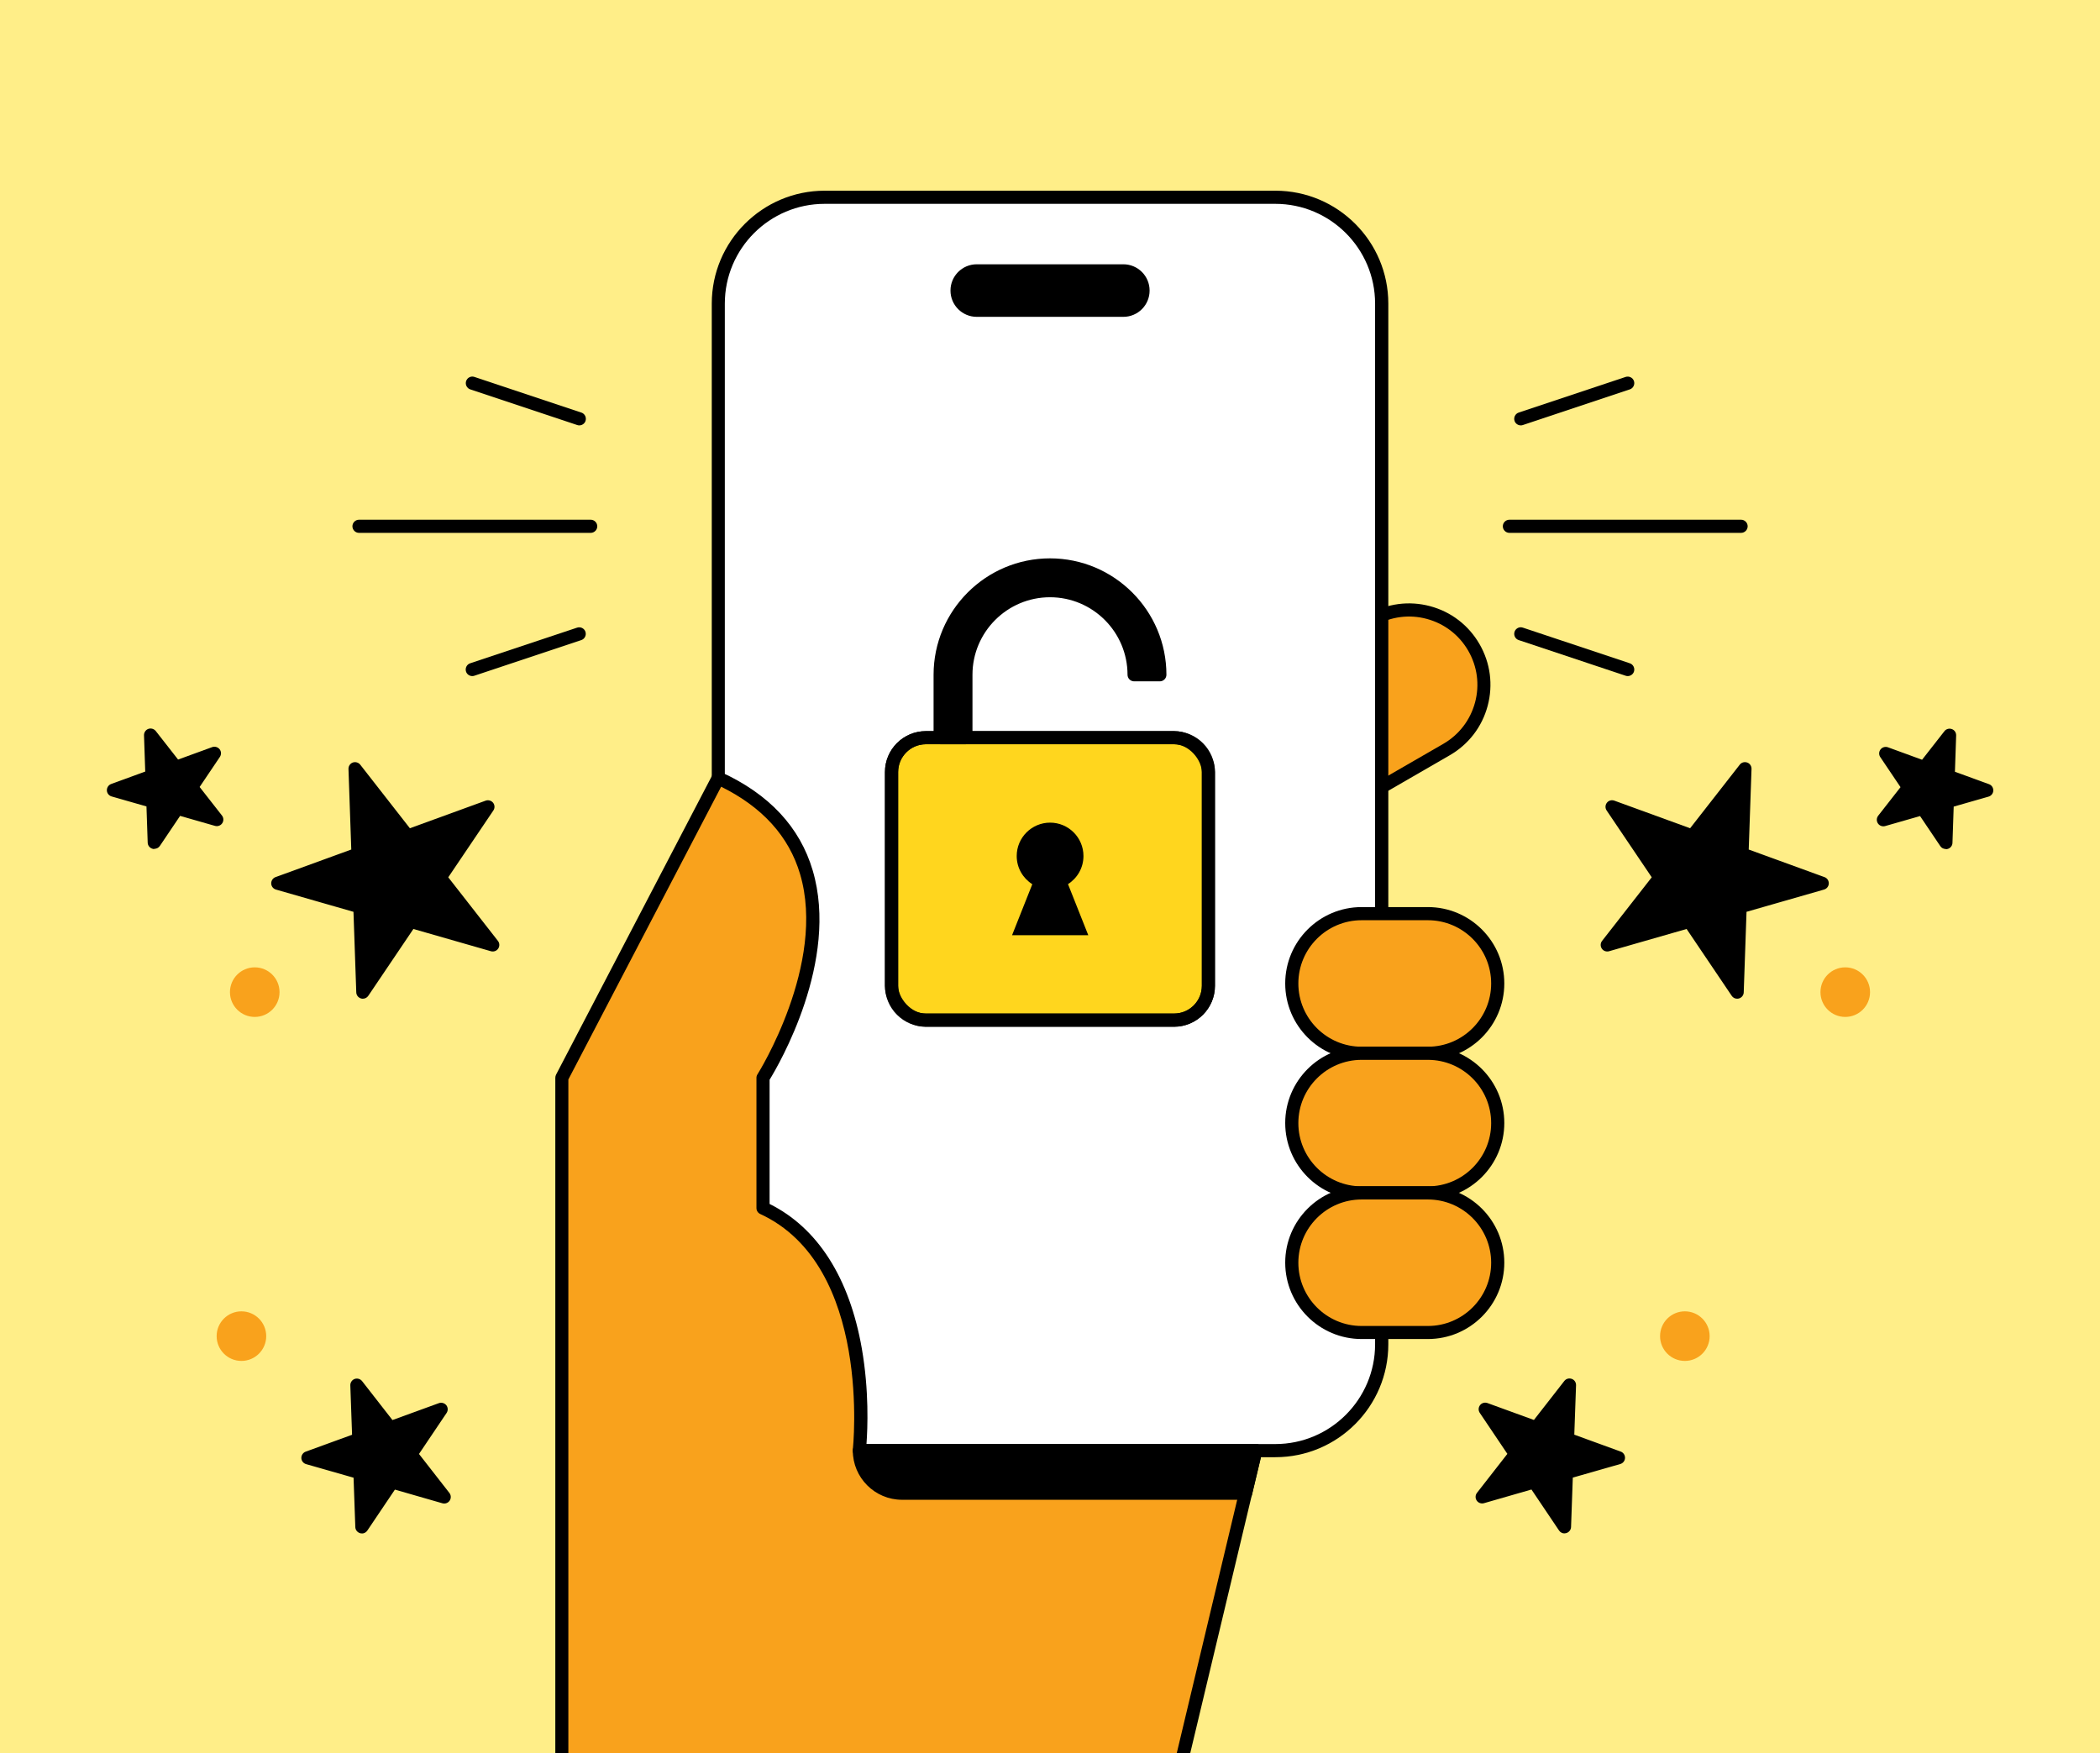
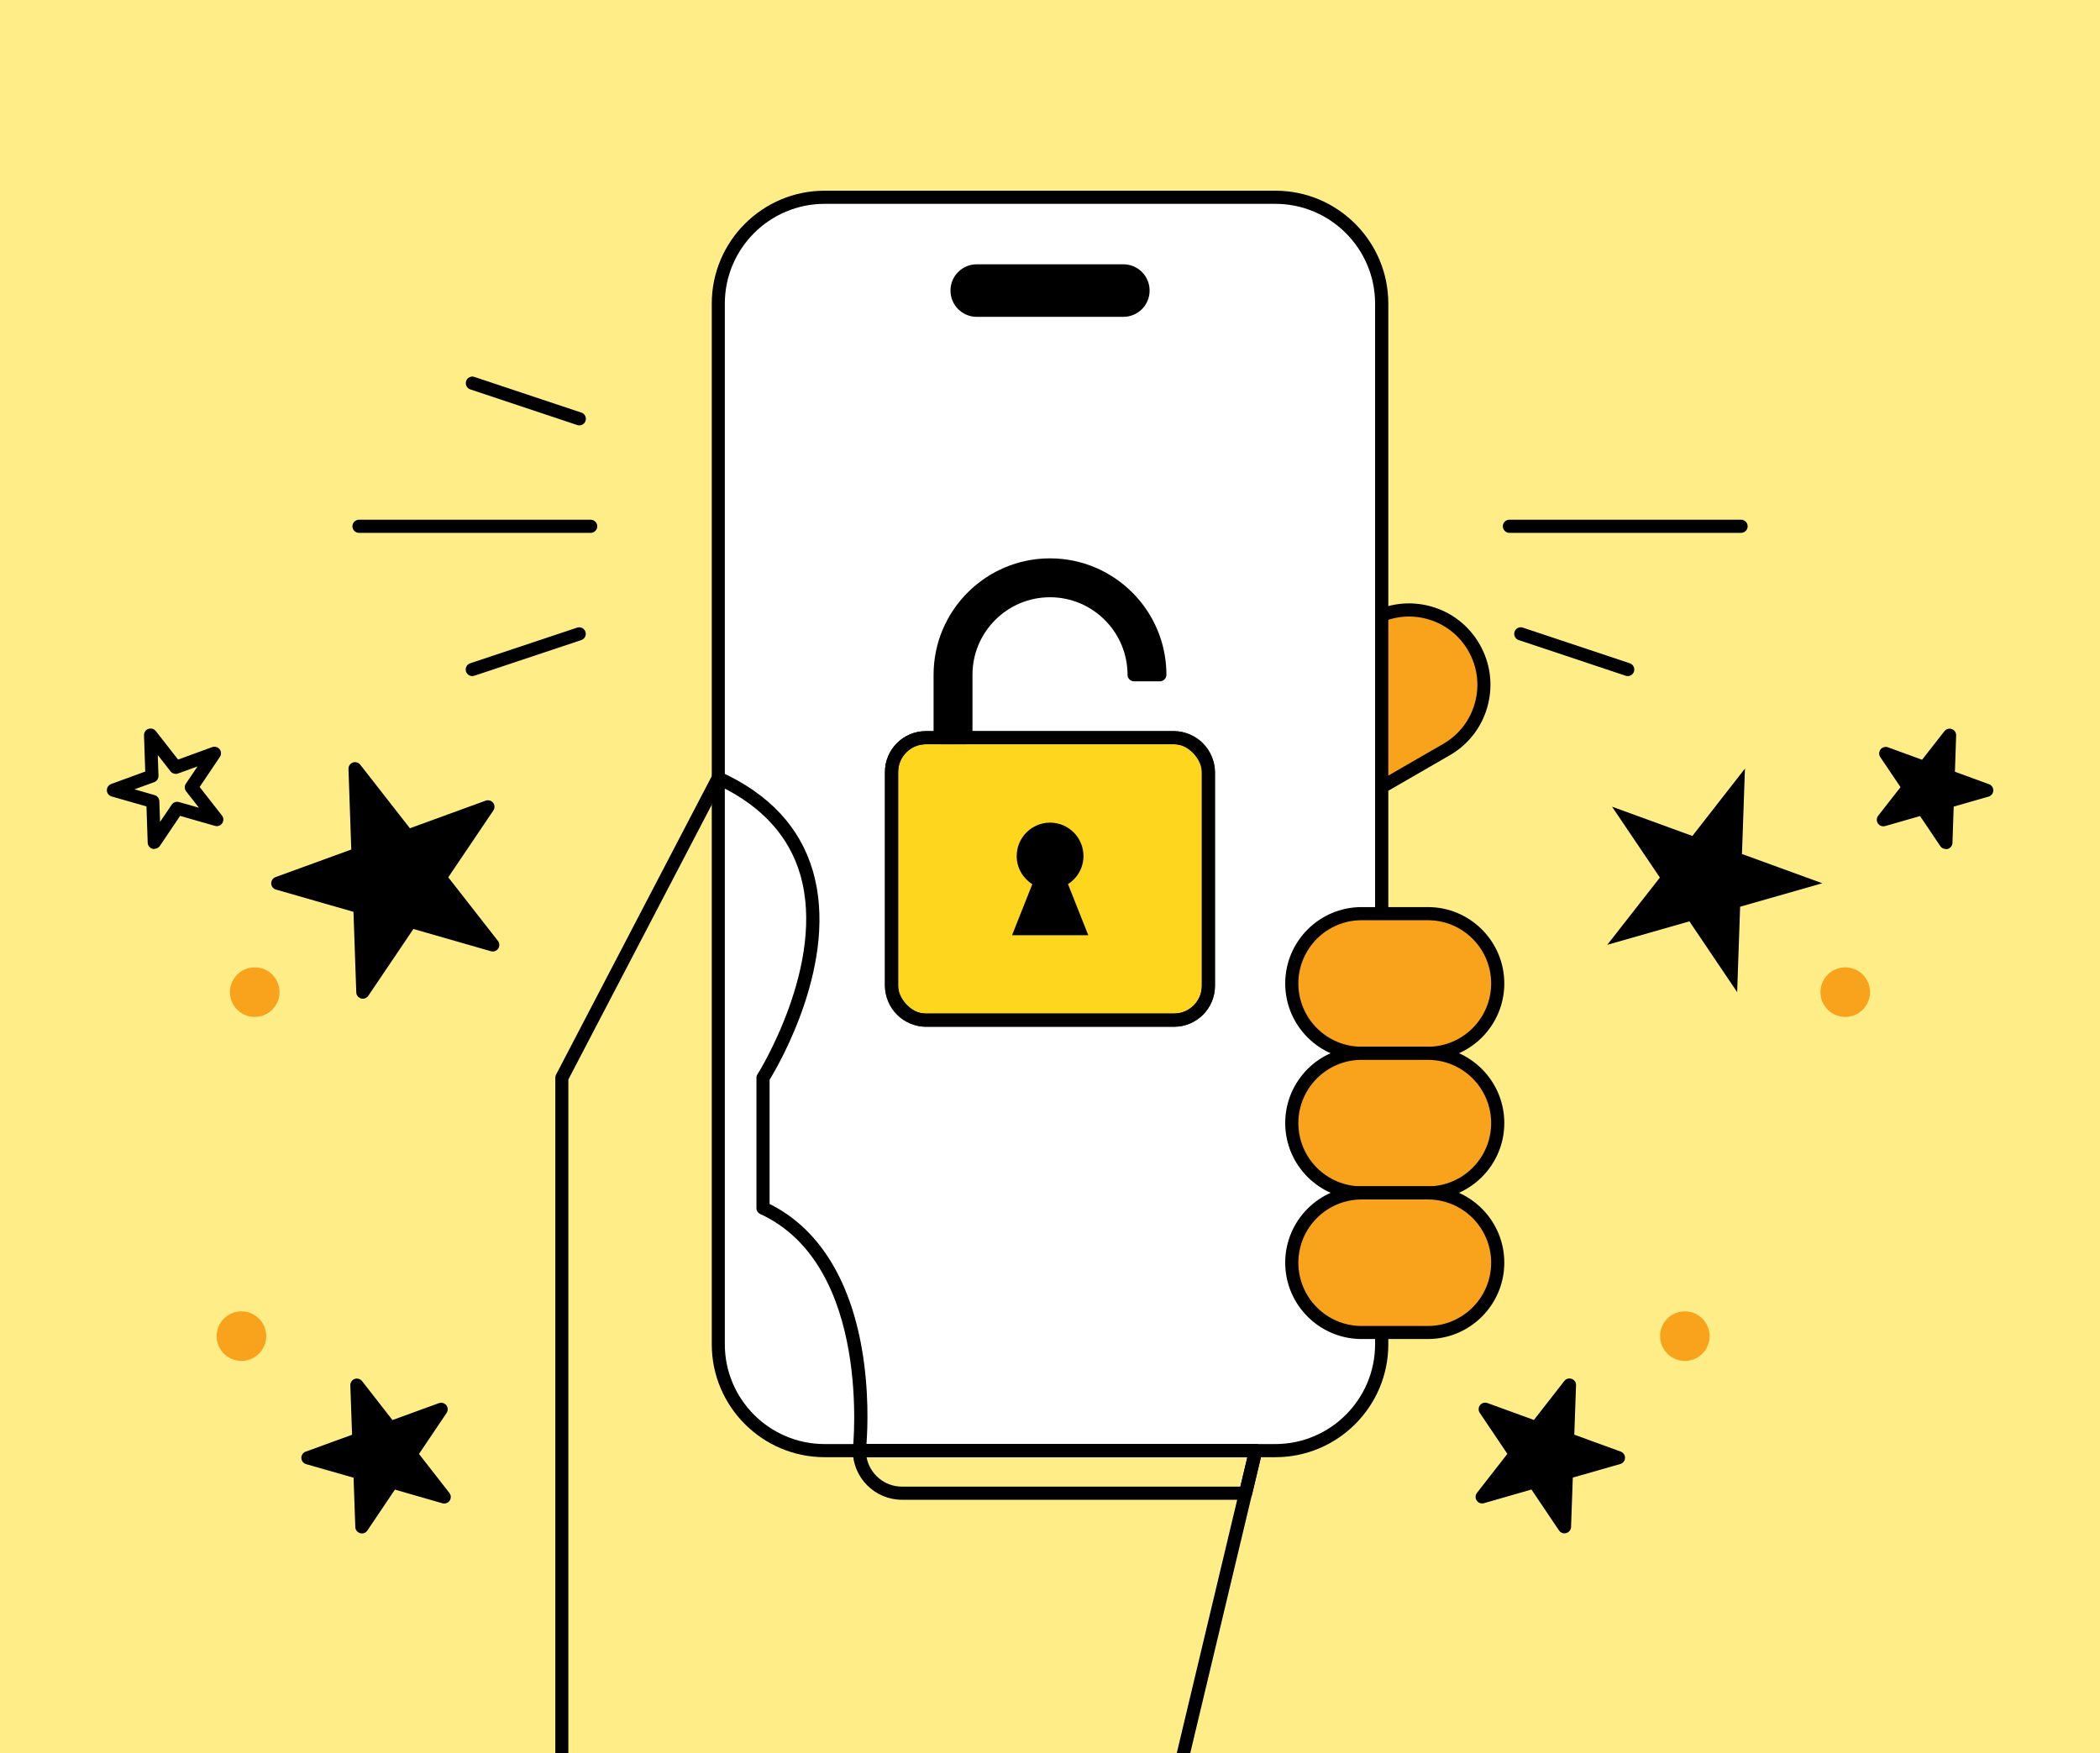
<svg xmlns="http://www.w3.org/2000/svg" id="_x31_" version="1.1" viewBox="0 0 239.72 200.13">
  <defs>
    <style>
      .st0 {
        fill: none;
      }

      .st1 {
        fill: #f9a21c;
      }

      .st2 {
        fill: #fe8;
      }

      .st3 {
        fill: #ffd61e;
        stroke: #000;
        stroke-linecap: round;
        stroke-linejoin: round;
        stroke-width: 1.5px;
      }

      .st4 {
        fill: #fff;
      }

      .st5 {
        clip-path: url(#clippath);
      }
    </style>
    <clipPath id="clippath">
      <rect class="st0" width="239.72" height="200.13" />
    </clipPath>
  </defs>
  <g class="st5">
    <rect class="st2" width="239.72" height="200.13" />
    <g>
      <path class="st1" d="M168.24,73.91c-2.36-4.08-7.58-5.48-11.66-3.12l-7.39,4.27,8.53,14.78,7.39-4.27c4.08-2.36,5.48-7.58,3.12-11.66Z" />
      <path d="M157.73,90.59c-.26,0-.51-.13-.65-.38l-8.54-14.78c-.1-.17-.13-.38-.08-.57.05-.19.18-.36.35-.46l7.39-4.27c2.15-1.24,4.65-1.57,7.05-.93,2.4.64,4.4,2.18,5.64,4.33h0c1.24,2.15,1.57,4.65.93,7.05-.64,2.4-2.18,4.4-4.33,5.64l-7.39,4.27c-.12.07-.25.1-.37.1ZM150.22,75.33l7.79,13.48,6.74-3.89c1.8-1.04,3.09-2.72,3.63-4.73.54-2.01.26-4.11-.78-5.91h0c-1.04-1.8-2.72-3.09-4.73-3.63-2.01-.54-4.11-.26-5.91.78l-6.74,3.89Z" />
    </g>
    <rect class="st4" x="81.99" y="22.52" width="75.74" height="143.08" rx="12.14" ry="12.14" />
    <path d="M145.59,166.35h-51.45c-7.11,0-12.89-5.78-12.89-12.89V34.66c0-7.11,5.78-12.89,12.89-12.89h51.45c7.11,0,12.89,5.78,12.89,12.89v118.8c0,7.11-5.78,12.89-12.89,12.89ZM94.13,23.27c-6.28,0-11.39,5.11-11.39,11.39v118.8c0,6.28,5.11,11.39,11.39,11.39h51.45c6.28,0,11.39-5.11,11.39-11.39V34.66c0-6.28-5.11-11.39-11.39-11.39h-51.45Z" />
    <g>
      <path class="st1" d="M163,104.3h-7.57c-4.4,0-7.97,3.57-7.97,7.97s3.57,7.97,7.97,7.97h7.57c4.4,0,7.97-3.57,7.97-7.97s-3.57-7.97-7.97-7.97Z" />
      <path d="M163,120.99h-7.57c-4.81,0-8.72-3.91-8.72-8.72s3.91-8.72,8.72-8.72h7.57c4.81,0,8.72,3.91,8.72,8.72s-3.91,8.72-8.72,8.72ZM155.43,105.05c-3.98,0-7.22,3.24-7.22,7.22s3.24,7.22,7.22,7.22h7.57c3.98,0,7.22-3.24,7.22-7.22s-3.24-7.22-7.22-7.22h-7.57Z" />
    </g>
    <g>
      <path class="st1" d="M163,120.24h-7.57c-4.4,0-7.97,3.57-7.97,7.97s3.57,7.97,7.97,7.97h7.57c4.4,0,7.97-3.57,7.97-7.97s-3.57-7.97-7.97-7.97Z" />
      <path d="M163,136.92h-7.57c-4.81,0-8.72-3.91-8.72-8.72s3.91-8.72,8.72-8.72h7.57c4.81,0,8.72,3.91,8.72,8.72s-3.91,8.72-8.72,8.72ZM155.43,120.99c-3.98,0-7.22,3.24-7.22,7.22s3.24,7.22,7.22,7.22h7.57c3.98,0,7.22-3.24,7.22-7.22s-3.24-7.22-7.22-7.22h-7.57Z" />
    </g>
    <g>
      <path class="st1" d="M163,136.18h-7.57c-4.4,0-7.97,3.57-7.97,7.97s3.57,7.97,7.97,7.97h7.57c4.4,0,7.97-3.57,7.97-7.97s-3.57-7.97-7.97-7.97Z" />
      <path d="M163,152.86h-7.57c-4.81,0-8.72-3.91-8.72-8.72s3.91-8.72,8.72-8.72h7.57c4.81,0,8.72,3.91,8.72,8.72s-3.91,8.72-8.72,8.72ZM155.43,136.93c-3.98,0-7.22,3.24-7.22,7.22s3.24,7.22,7.22,7.22h7.57c3.98,0,7.22-3.24,7.22-7.22s-3.24-7.22-7.22-7.22h-7.57Z" />
    </g>
-     <path class="st1" d="M87.11,137.91v-14.87s15.71-24.7-5.12-34.22l-17.85,34.22v107.08h28.3l41.19-23.84,9.71-40.68h-45.24s2.46-21.47-10.99-27.68Z" />
    <g>
      <path d="M67.43,60.83h-26.45c-.41,0-.75-.34-.75-.75s.34-.75.75-.75h26.45c.41,0,.75.34.75.75s-.34.75-.75.75Z" />
      <path d="M66.13,48.56c-.08,0-.16-.01-.24-.04l-12.21-4.07c-.39-.13-.6-.56-.47-.95.13-.39.56-.61.95-.47l12.21,4.07c.39.13.6.56.47.95-.1.31-.4.51-.71.51Z" />
      <path d="M53.91,77.18c-.31,0-.61-.2-.71-.51-.13-.39.08-.82.47-.95l12.21-4.07c.39-.13.82.08.95.47.13.39-.08.82-.47.95l-12.21,4.07c-.08.03-.16.04-.24.04Z" />
    </g>
    <g>
      <path d="M198.75,60.83h-26.45c-.41,0-.75-.34-.75-.75s.34-.75.75-.75h26.45c.41,0,.75.34.75.75s-.34.75-.75.75Z" />
-       <path d="M173.6,48.56c-.31,0-.61-.2-.71-.51-.13-.39.08-.82.47-.95l12.21-4.07c.39-.13.82.08.95.47.13.39-.08.82-.47.95l-12.21,4.07c-.08.03-.16.04-.24.04Z" />
      <path d="M185.81,77.18c-.08,0-.16-.01-.24-.04l-12.21-4.07c-.39-.13-.6-.56-.47-.95.13-.39.56-.61.95-.47l12.21,4.07c.39.13.6.56.47.95-.1.31-.4.51-.71.51Z" />
    </g>
    <g>
      <polygon points="199.19 87.74 198.85 97.49 208.02 100.83 198.64 103.51 198.3 113.26 192.85 105.18 183.47 107.86 189.48 100.18 184.02 92.09 193.19 95.43 199.19 87.74" />
-       <path d="M198.3,114.01c-.25,0-.48-.12-.62-.33l-5.15-7.63-8.85,2.54c-.31.09-.65-.03-.83-.3-.18-.27-.17-.62.03-.88l5.67-7.26-5.15-7.63c-.18-.27-.17-.62.03-.88.2-.26.54-.35.85-.24l8.65,3.15,5.67-7.26c.2-.26.54-.35.85-.24.31.11.5.41.49.73l-.32,9.2,8.65,3.15c.31.11.5.41.49.73s-.23.6-.54.69l-8.85,2.54-.32,9.2c-.01.32-.23.6-.54.69-.07.02-.14.03-.21.03ZM192.85,104.43c.25,0,.48.12.62.33l4.16,6.17.26-7.44c.01-.32.23-.6.54-.69l7.16-2.05-7-2.55c-.31-.11-.5-.41-.49-.73l.26-7.44-4.58,5.87c-.2.26-.54.36-.85.24l-7-2.55,4.16,6.17c.18.27.17.62-.03.88l-4.58,5.87,7.16-2.05c.07-.02.14-.03.21-.03Z" />
    </g>
    <g>
      <polygon points="222.54 83.92 222.38 88.6 226.78 90.2 222.27 91.49 222.11 96.17 219.49 92.29 214.99 93.58 217.87 89.89 215.25 86 219.66 87.61 222.54 83.92" />
      <path d="M222.11,96.92c-.25,0-.48-.12-.62-.33l-2.31-3.43-3.98,1.14c-.31.09-.65-.03-.83-.3-.18-.27-.17-.62.03-.88l2.55-3.26-2.31-3.43c-.18-.27-.17-.62.03-.88.2-.26.55-.35.85-.24l3.89,1.42,2.55-3.26c.2-.26.54-.35.85-.24.31.11.5.41.49.73l-.14,4.14,3.89,1.42c.31.11.5.41.49.73s-.23.6-.54.69l-3.98,1.14-.14,4.14c-.01.32-.23.6-.54.69-.07.02-.14.03-.21.03ZM219.49,91.54c.25,0,.48.12.62.33l1.33,1.97.08-2.37c.01-.32.23-.6.54-.69l2.28-.66-2.23-.81c-.31-.11-.5-.41-.49-.73l.08-2.37-1.46,1.87c-.2.26-.54.35-.85.24l-2.23-.81,1.33,1.97c.18.27.17.62-.03.88l-1.46,1.87,2.28-.65c.07-.02.14-.03.21-.03Z" />
    </g>
    <g>
      <polygon points="179.15 158.11 178.94 164.3 184.75 166.41 178.8 168.12 178.59 174.3 175.13 169.17 169.18 170.88 172.99 166 169.53 160.87 175.34 162.99 179.15 158.11" />
      <path d="M178.59,175.05c-.24,0-.48-.12-.62-.33l-3.15-4.68-5.42,1.56c-.31.09-.65-.03-.83-.3-.18-.27-.17-.62.03-.88l3.47-4.45-3.15-4.68c-.18-.27-.17-.62.03-.88.2-.26.55-.35.85-.24l5.3,1.93,3.47-4.45c.2-.26.54-.35.85-.24.31.11.5.41.49.73l-.2,5.64,5.3,1.93c.31.11.5.41.49.73s-.23.6-.54.69l-5.42,1.55-.2,5.64c-.01.32-.23.6-.54.69-.07.02-.14.03-.21.03ZM175.13,168.42c.25,0,.48.12.62.33l2.17,3.21.14-3.88c.01-.32.23-.6.54-.69l3.73-1.07-3.64-1.33c-.31-.11-.5-.41-.49-.73l.14-3.88-2.39,3.06c-.2.26-.54.35-.85.24l-3.64-1.33,2.17,3.21c.18.27.17.62-.03.88l-2.39,3.06,3.73-1.07c.07-.02.14-.03.21-.03Z" />
    </g>
    <circle class="st1" cx="192.33" cy="152.53" r="2.83" />
    <circle class="st1" cx="210.64" cy="113.26" r="2.83" />
    <g>
      <polygon points="40.53 87.74 40.87 97.49 31.7 100.83 41.08 103.51 41.42 113.26 46.87 105.18 56.25 107.86 50.24 100.18 55.7 92.09 46.53 95.43 40.53 87.74" />
      <path d="M41.42,114.01c-.07,0-.14,0-.21-.03-.31-.09-.53-.37-.54-.69l-.32-9.2-8.85-2.54c-.31-.09-.53-.37-.54-.69s.19-.62.49-.73l8.65-3.15-.32-9.2c-.01-.32.19-.62.49-.73.3-.11.65-.01.85.24l5.67,7.26,8.65-3.15c.3-.11.65-.01.85.24.2.26.21.61.03.88l-5.15,7.63,5.67,7.26c.2.26.21.61.03.88-.18.27-.52.39-.83.3l-8.85-2.54-5.15,7.63c-.14.21-.38.33-.62.33ZM34.13,100.74l7.16,2.05c.31.09.53.37.54.69l.26,7.44,4.16-6.17c.18-.27.52-.39.83-.3l7.16,2.05-4.58-5.87c-.2-.26-.21-.61-.03-.88l4.16-6.17-7,2.55c-.3.11-.65.01-.85-.24l-4.58-5.87.26,7.44c.01.32-.19.62-.49.73l-7,2.55Z" />
    </g>
    <g>
-       <polygon points="17.18 83.92 17.35 88.6 12.94 90.2 17.45 91.49 17.61 96.17 20.23 92.29 24.73 93.58 21.85 89.89 24.47 86 20.07 87.61 17.18 83.92" />
      <path d="M17.61,96.92c-.07,0-.14,0-.21-.03-.31-.09-.53-.37-.54-.69l-.14-4.14-3.98-1.14c-.31-.09-.53-.37-.54-.69s.19-.62.49-.73l3.89-1.42-.14-4.14c-.01-.32.19-.62.49-.73.3-.11.65-.01.85.24l2.55,3.26,3.89-1.42c.3-.11.65-.01.85.24.2.26.21.61.03.88l-2.31,3.43,2.55,3.26c.2.26.21.61.03.88-.18.27-.52.39-.83.3l-3.98-1.14-2.31,3.43c-.14.21-.38.33-.62.33ZM15.37,90.11l2.28.66c.31.09.53.37.54.69l.08,2.37,1.33-1.97c.18-.27.52-.39.83-.3l2.28.65-1.46-1.87c-.2-.26-.21-.61-.03-.88l1.33-1.97-2.23.81c-.3.11-.65.01-.85-.24l-1.46-1.87.08,2.37c.01.32-.19.62-.49.73l-2.23.81Z" />
    </g>
    <g>
      <polygon points="40.74 158.11 40.96 164.3 35.15 166.41 41.09 168.12 41.31 174.3 44.77 169.17 50.72 170.88 46.91 166 50.37 160.87 44.55 162.99 40.74 158.11" />
      <path d="M41.31,175.05c-.07,0-.14,0-.21-.03-.31-.09-.53-.37-.54-.69l-.2-5.64-5.42-1.55c-.31-.09-.53-.37-.54-.69s.19-.62.49-.73l5.3-1.93-.2-5.64c-.01-.32.19-.62.49-.73.3-.11.65-.01.85.24l3.47,4.45,5.3-1.93c.3-.11.65-.01.85.24.2.26.21.61.03.88l-3.15,4.68,3.47,4.45c.2.26.21.61.03.88-.18.27-.52.39-.83.3l-5.42-1.56-3.15,4.68c-.14.21-.38.33-.62.33ZM37.57,166.33l3.73,1.07c.31.09.53.37.54.69l.14,3.88,2.17-3.21c.18-.27.52-.39.83-.3l3.73,1.07-2.39-3.06c-.2-.26-.21-.61-.03-.88l2.17-3.22-3.64,1.33c-.3.11-.65.01-.85-.24l-2.39-3.06.14,3.88c.01.32-.19.62-.49.73l-3.64,1.33Z" />
    </g>
    <circle class="st1" cx="27.56" cy="152.53" r="2.83" />
    <circle class="st1" cx="29.08" cy="113.26" r="2.83" />
    <g>
-       <path d="M142.18,170.46h-39.22c-2.69,0-4.86-2.18-4.86-4.86h45.24l-1.16,4.86Z" />
      <path d="M142.18,171.21h-39.22c-3.09,0-5.61-2.52-5.61-5.61,0-.41.34-.75.75-.75h45.25c.23,0,.45.1.59.29.14.18.19.42.14.64l-1.16,4.86c-.08.34-.38.58-.73.58ZM98.92,166.35c.35,1.91,2.03,3.36,4.04,3.36h38.63l.8-3.36h-43.48Z" />
    </g>
    <path d="M92.44,230.87h-28.3c-.41,0-.75-.34-.75-.75v-107.08c0-.12.03-.24.08-.35l17.85-34.22c.18-.35.61-.5.98-.33,5.49,2.51,9.01,6.28,10.47,11.22,3.06,10.33-3.88,22.21-4.92,23.9v14.18c5.49,2.73,9.12,8.43,10.53,16.51.84,4.83.66,9.13.53,10.89h44.43c.23,0,.45.1.59.29.14.18.19.42.14.64l-9.71,40.68c-.05.2-.18.37-.35.47l-41.19,23.84c-.11.07-.24.1-.38.1ZM64.89,229.37h27.35l40.74-23.58,9.41-39.45h-44.29c-.21,0-.42-.09-.56-.25-.14-.16-.21-.37-.19-.58.02-.21,2.24-21.01-10.56-26.92-.27-.12-.44-.39-.44-.68v-14.87c0-.14.04-.28.12-.4.08-.12,7.9-12.61,4.86-22.86-1.27-4.3-4.31-7.65-9.01-9.97l-17.44,33.42v106.14Z" />
    <g>
      <g>
        <rect class="st3" x="101.77" y="84.21" width="36.17" height="32.25" rx="3.92" ry="3.92" />
        <path d="M134.02,117.21h-28.33c-2.58,0-4.67-2.1-4.67-4.67v-24.4c0-2.58,2.1-4.67,4.67-4.67h28.33c2.58,0,4.67,2.1,4.67,4.67v24.4c0,2.58-2.1,4.67-4.67,4.67ZM105.7,84.96c-1.75,0-3.17,1.42-3.17,3.17v24.4c0,1.75,1.42,3.17,3.17,3.17h28.33c1.75,0,3.17-1.42,3.17-3.17v-24.4c0-1.75-1.42-3.17-3.17-3.17h-28.33Z" />
      </g>
      <path d="M121.9,100.94c1.07-.68,1.78-1.86,1.78-3.22,0-2.11-1.71-3.81-3.81-3.81s-3.81,1.71-3.81,3.81c0,1.36.71,2.54,1.78,3.22l-2.31,5.82h8.7l-2.31-5.82Z" />
      <g>
        <path d="M129.46,77.03h2.94c0-6.91-5.62-12.54-12.54-12.54s-12.54,5.62-12.54,12.54v7.18h2.94v-7.18c0-5.29,4.31-9.6,9.6-9.6s9.6,4.31,9.6,9.6Z" />
        <path d="M110.26,84.96h-2.94c-.41,0-.75-.34-.75-.75v-7.18c0-7.33,5.96-13.29,13.29-13.29s13.29,5.96,13.29,13.29c0,.41-.34.75-.75.75h-2.94c-.41,0-.75-.34-.75-.75,0-4.88-3.97-8.85-8.85-8.85s-8.85,3.97-8.85,8.85v7.18c0,.41-.34.75-.75.75ZM108.07,83.46h1.44v-6.43c0-5.71,4.64-10.35,10.35-10.35s9.94,4.24,10.32,9.6h1.45c-.39-6.15-5.52-11.04-11.77-11.04s-11.79,5.29-11.79,11.79v6.43ZM130.21,77.03h0,0Z" />
      </g>
    </g>
    <g>
      <line x1="111.49" y1="33.17" x2="128.23" y2="33.17" />
      <path d="M128.23,36.17h-16.73c-1.66,0-3-1.34-3-3s1.34-3,3-3h16.73c1.66,0,3,1.34,3,3s-1.34,3-3,3Z" />
    </g>
  </g>
</svg>